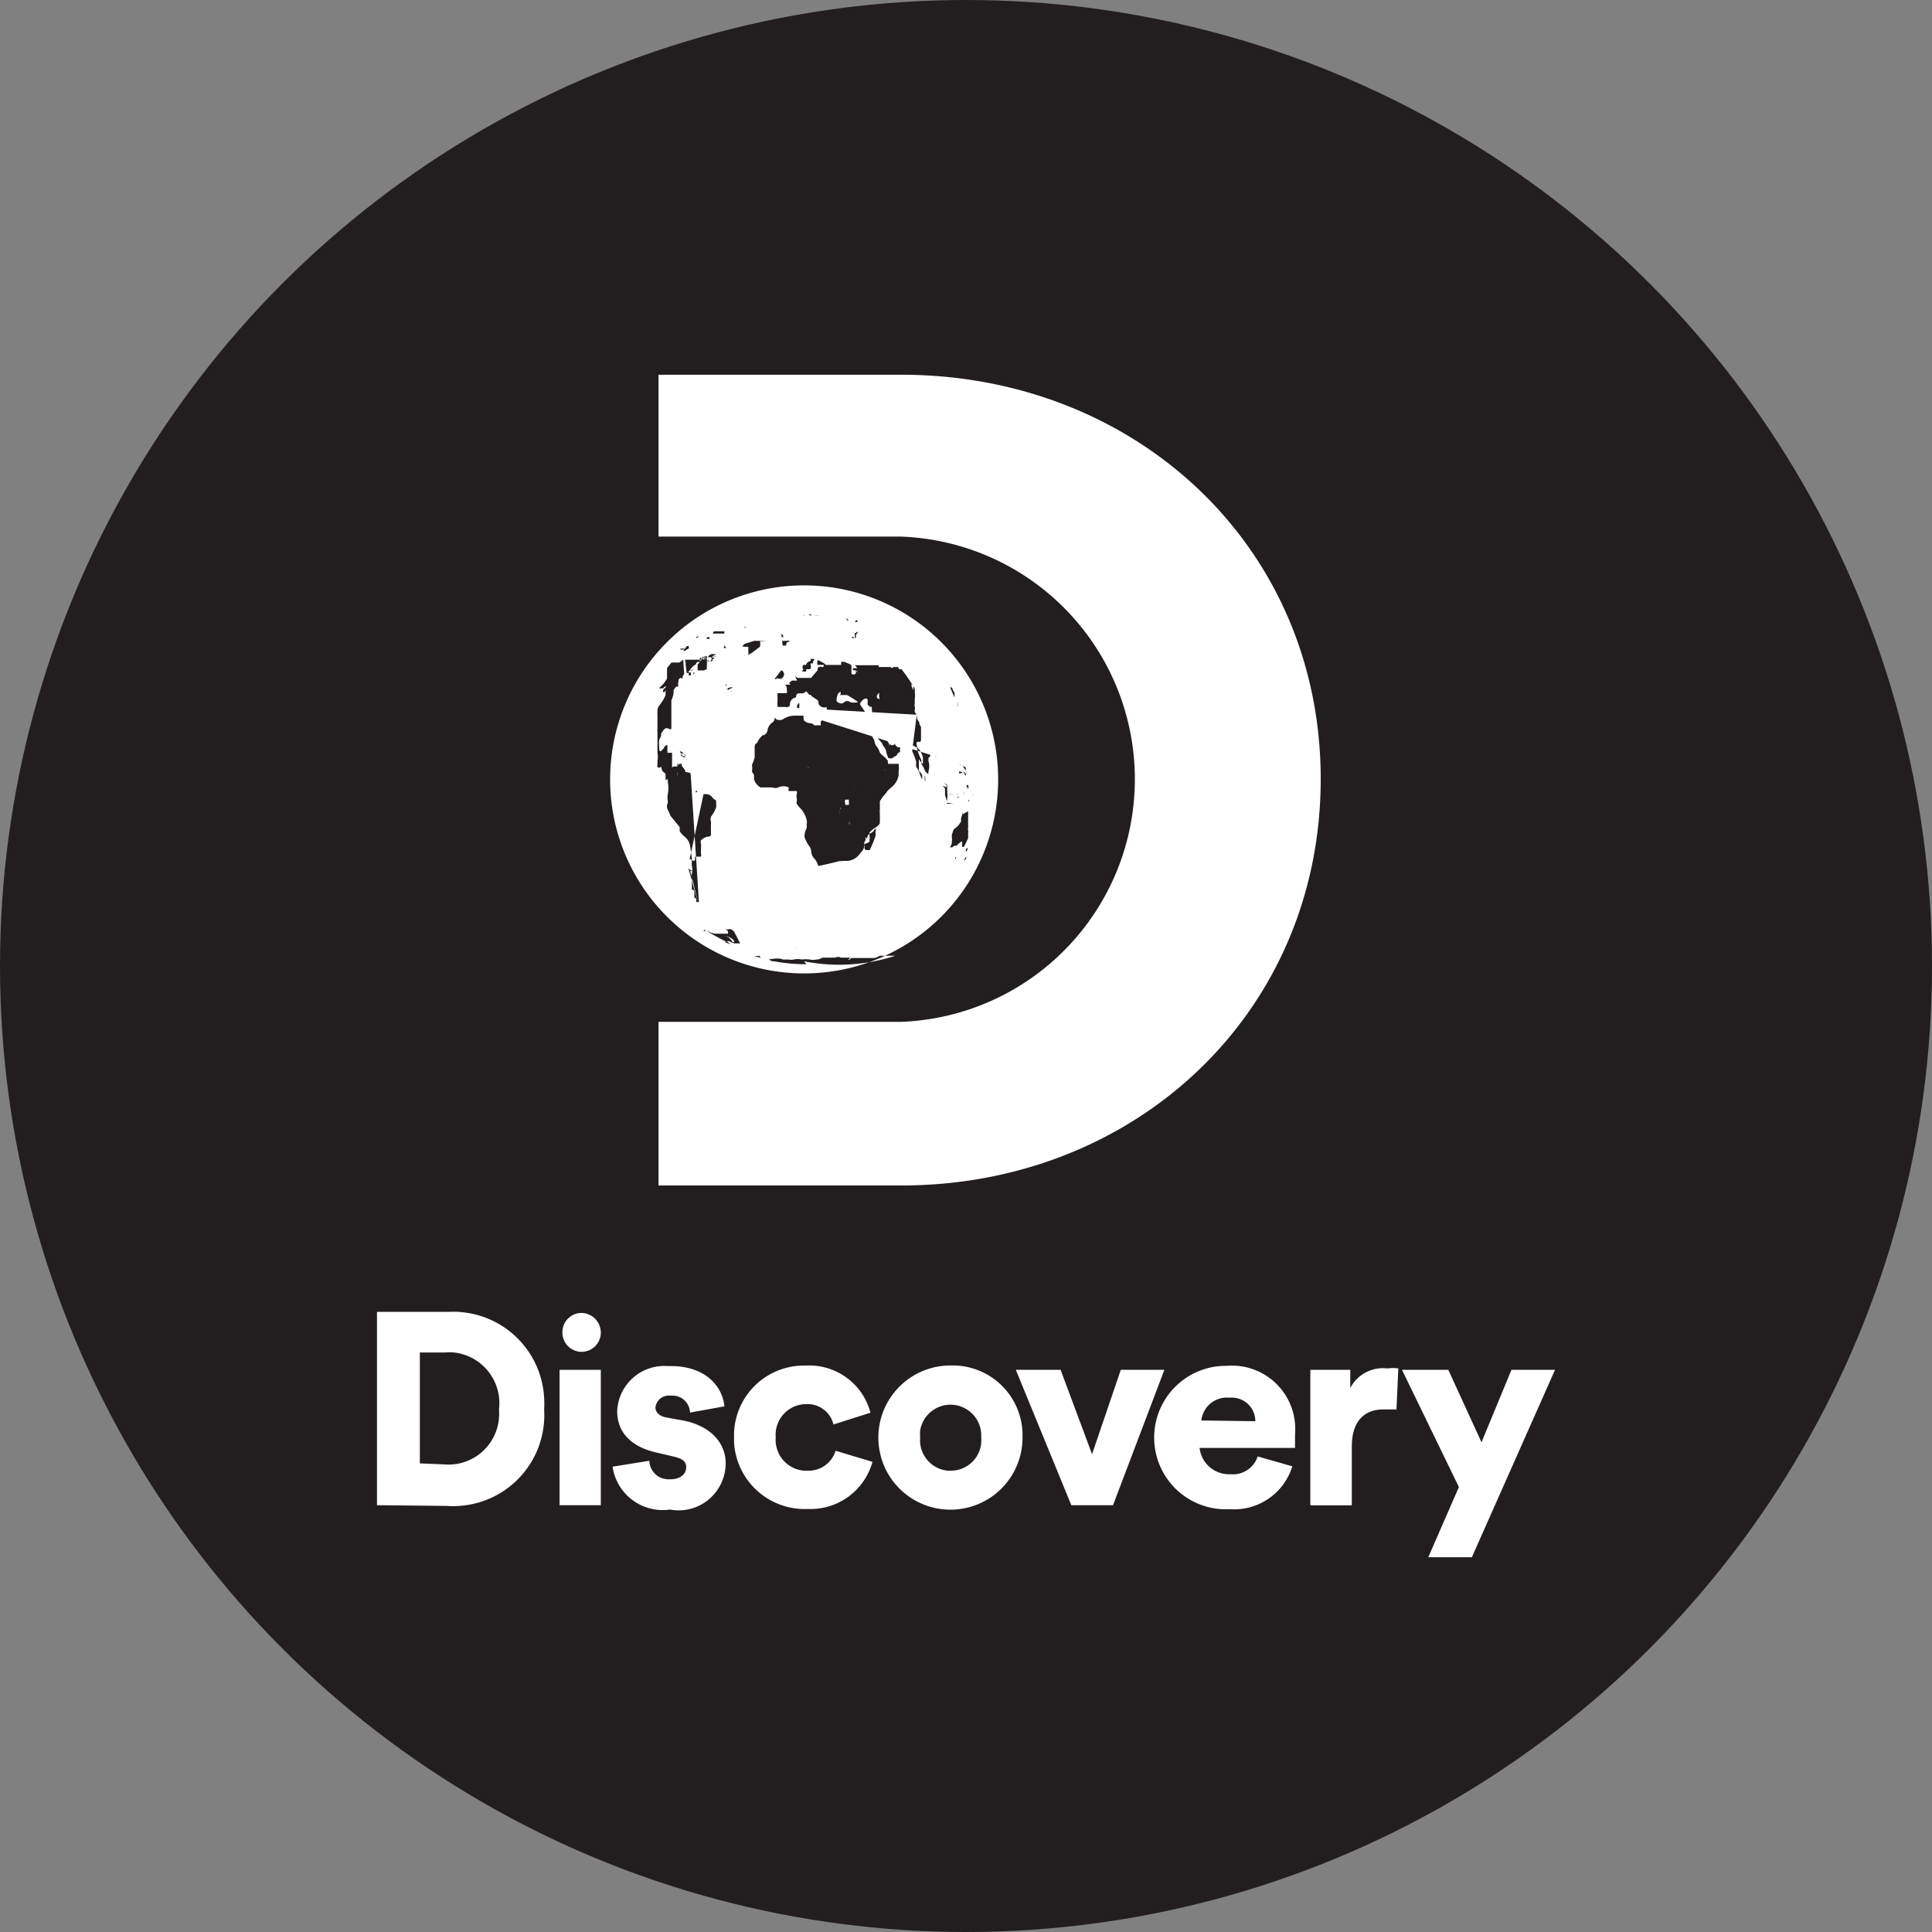
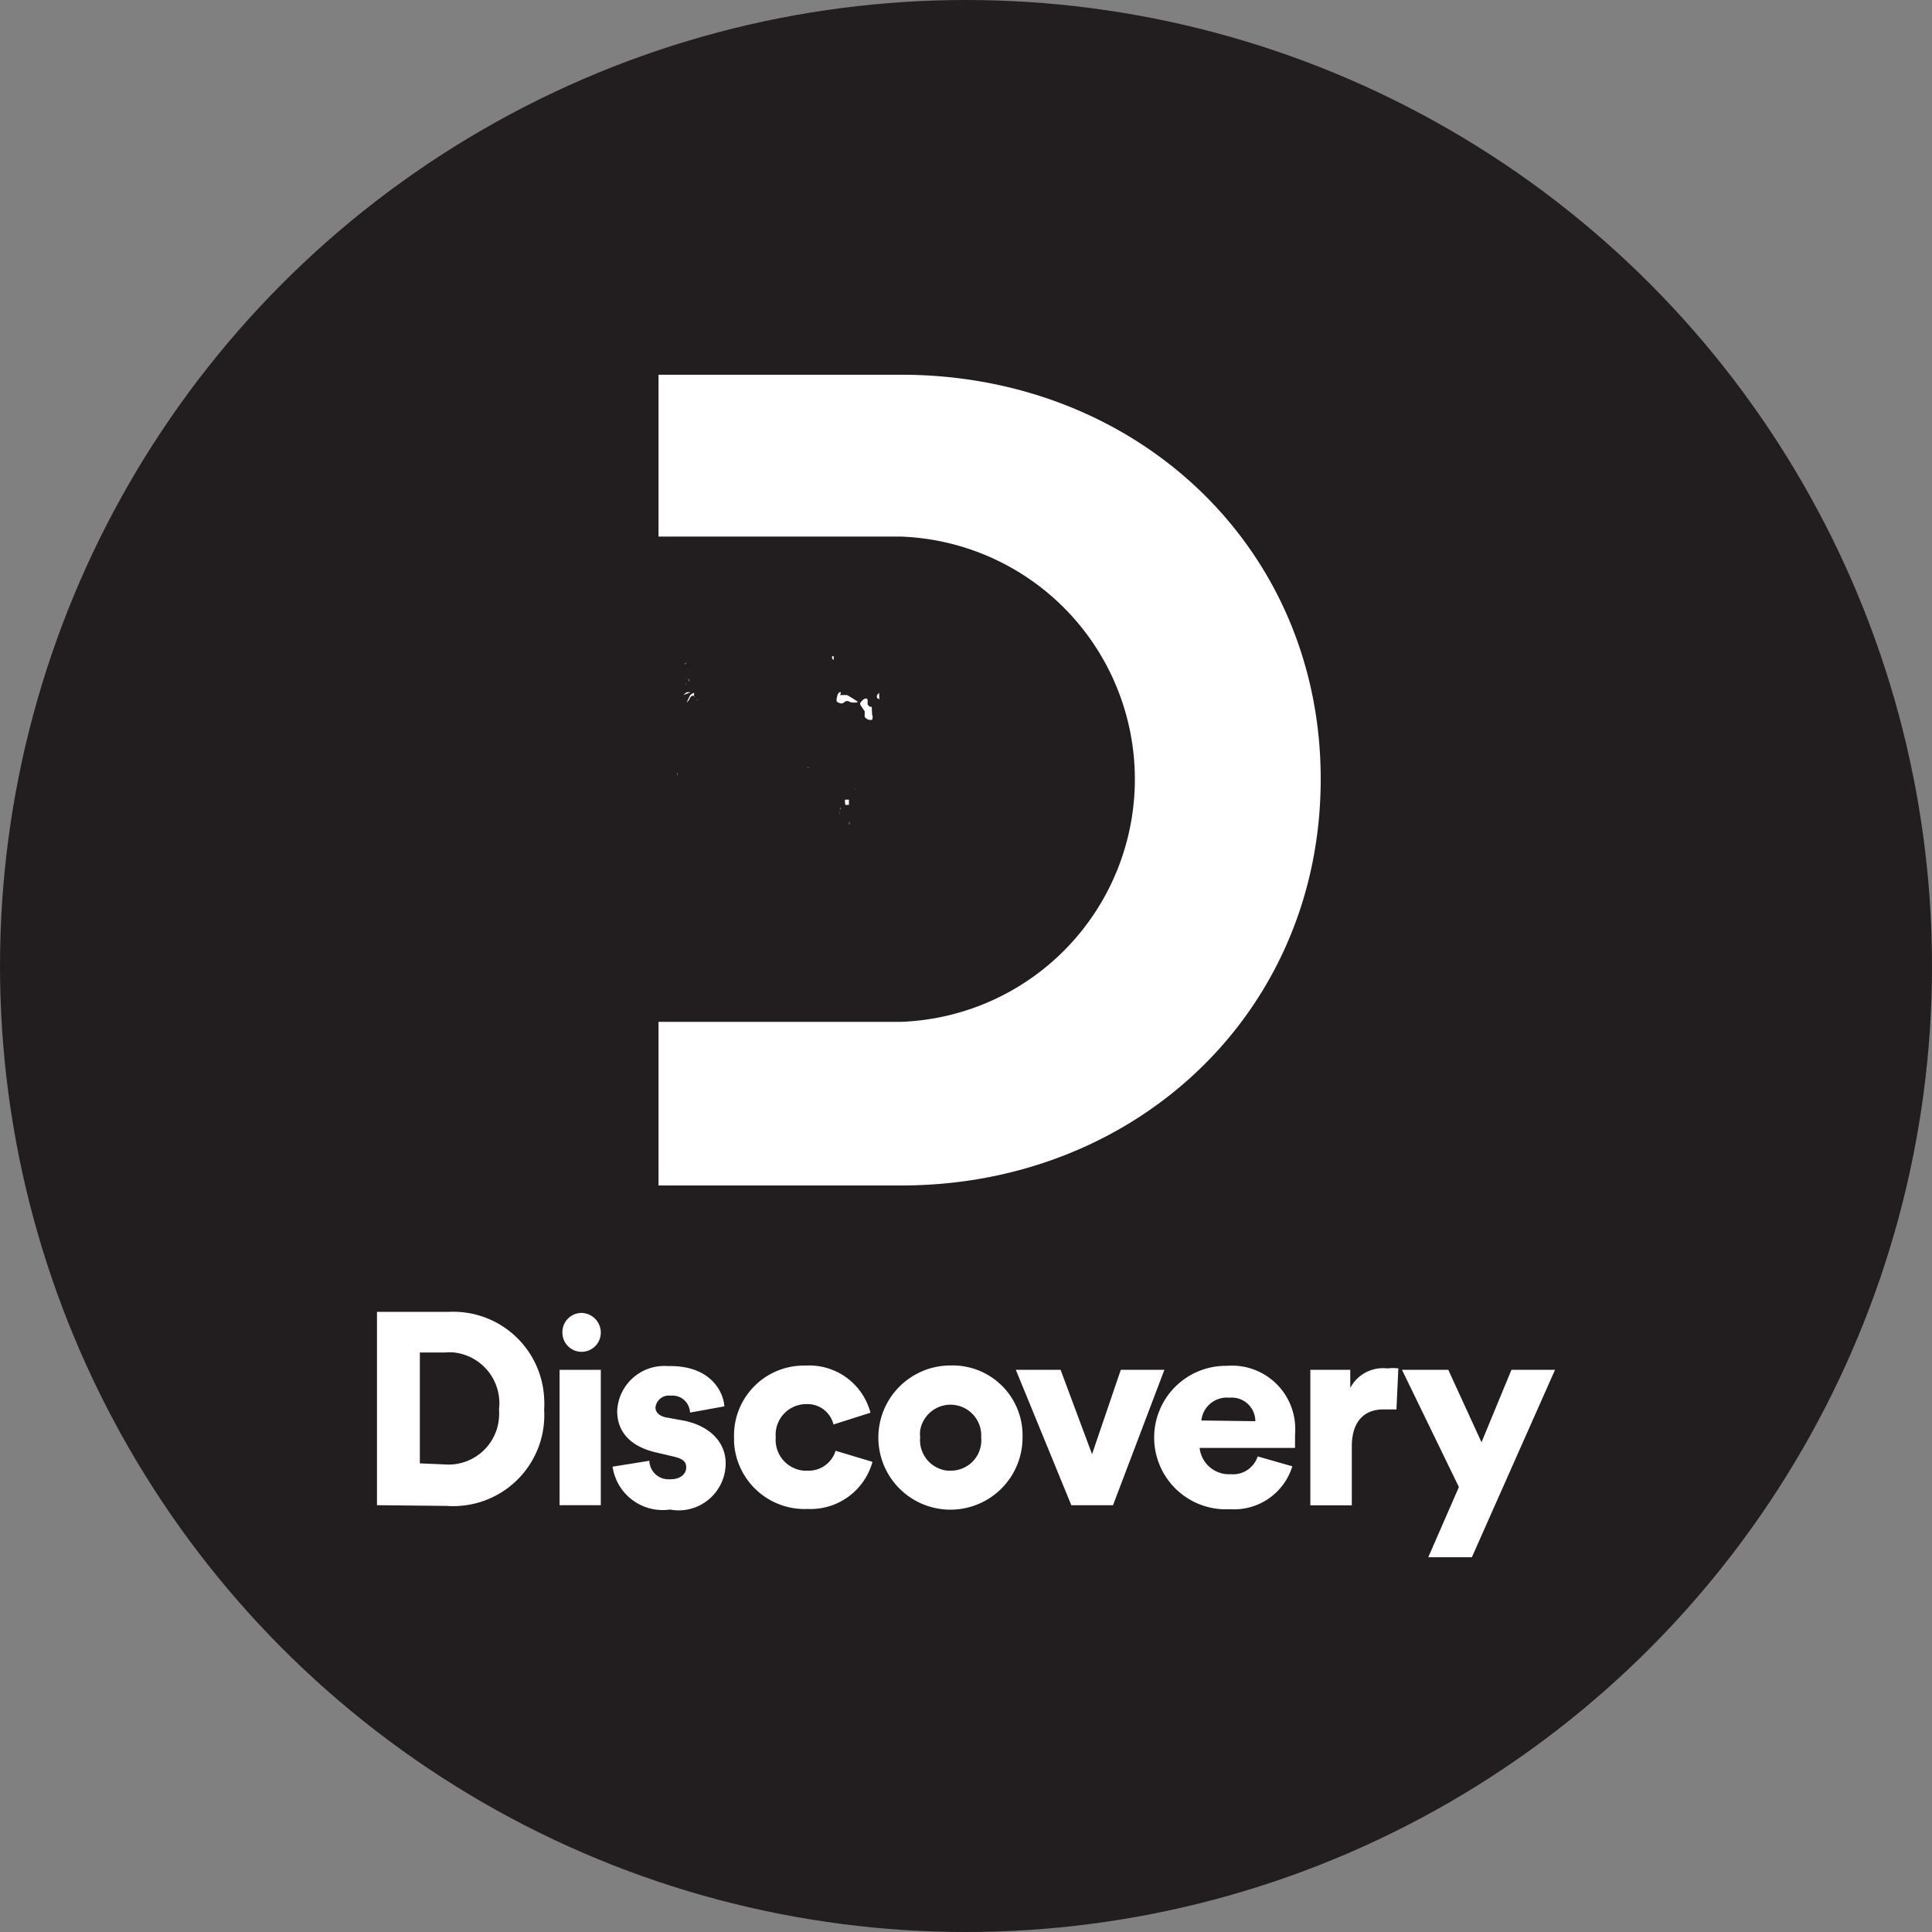
<svg xmlns="http://www.w3.org/2000/svg" viewBox="0 0 164 164">
  <rect x="0" y="0" width="164" height="164" fill="#808080" stroke="none" />
  <defs>
    <style>.cls-1{fill:#221e1f;}.cls-2{fill:#fff;}</style>
  </defs>
  <g id="Color_bubbles" data-name="Color bubbles">
    <circle class="cls-1" cx="82" cy="82" r="82" />
  </g>
  <g id="Logos">
    <path class="cls-2" d="M112.11,66.13c0,19.79-15.68,34.5-35.6,34.5H55.9V86.74H76.51a20.61,20.61,0,0,0,0-41.19H55.9V31.81H76.51C96.4,31.81,112.11,46.37,112.11,66.13Z" />
    <path class="cls-2" d="M59.2,76.48Z" />
    <path class="cls-2" d="M57.5,65.63v.25h0S57.56,65.56,57.5,65.63Z" />
    <path class="cls-2" d="M58,70.64Z" />
    <path class="cls-2" d="M68.51,65.16h.19A.21.21,0,0,0,68.51,65.16Z" />
    <path class="cls-2" d="M72.59,67.07a.41.41,0,0,0,0,.22h0a.41.41,0,0,1,0-.22.43.43,0,0,0,0-.16Z" />
    <path class="cls-2" d="M72.12,69.74h0a.37.37,0,0,0,0,.21v.35h0V70A.21.21,0,0,1,72.12,69.74Z" />
-     <path class="cls-2" d="M70,55.71Z" />
    <path class="cls-2" d="M68.54,56.18Z" />
-     <path class="cls-2" d="M70.46,55.59h0a.27.27,0,0,0,.18-.19Z" />
    <path class="cls-2" d="M71.87,68.32h.19v-.44s-.29,0-.32,0a.71.71,0,0,0,0,.29C71.74,68.32,71.77,68.36,71.87,68.32Z" />
    <path class="cls-2" d="M61.89,55.31Z" />
-     <path class="cls-2" d="M58.76,59.6h0a1.21,1.21,0,0,0,.44-.18A1.64,1.64,0,0,1,58.76,59.6Z" />
    <path class="cls-2" d="M58.63,58.76h-.34L58,59S58.51,58.82,58.63,58.76Z" />
    <path class="cls-2" d="M58.6,59a4,4,0,0,0-.31.66l.22-.28a.71.71,0,0,1,.22-.32h.18a.15.15,0,0,1,0,.16h0v-.19a.81.81,0,0,0,0-.22h0A.9.9,0,0,0,58.6,59Z" />
    <path class="cls-2" d="M59.16,56.09Z" />
    <path class="cls-2" d="M58.1,56.37h0l.19-.15h0S58.13,56.44,58.1,56.37Z" />
    <path class="cls-2" d="M58.44,57.09h0a1.37,1.37,0,0,0,.16-.18h0Z" />
    <path class="cls-2" d="M58.29,57.69h0a.81.81,0,0,0,0-.22Z" />
    <path class="cls-2" d="M58.51,57.6h0a.28.28,0,0,0,0,.25.6.6,0,0,1,0,.19h0a2,2,0,0,0,0-.35Z" />
    <path class="cls-2" d="M58.19,58v.22h0S58.22,58,58.19,58Z" />
    <path class="cls-2" d="M59.23,59.42h.06C59.1,59.35,59.07,59.42,59.23,59.42Z" />
    <path class="cls-2" d="M76.23,58.91Z" />
    <path class="cls-2" d="M78.27,57.56h0V58h0v-.38C78.27,57.5,78.3,57.56,78.27,57.56Z" />
-     <path class="cls-2" d="M68.26,49.69A16.47,16.47,0,1,0,84.73,66.16v0A16.48,16.48,0,0,0,68.26,49.69Zm15,17.85Zm-1.06-.69Zm0-.22h0V67a1.83,1.83,0,0,1-.16-.34Zm0,.66Zm0,.59Zm-.22-2.29h0a1.21,1.21,0,0,1,0,.38h0v-.16h0s-.16-.12-.16-.22Zm0,1.86Zm0,1.06Zm-.16-1.72h0v.15h0v.54h0a.22.22,0,0,1,0-.16h0v.41h0a.61.61,0,0,0,0-.19.94.94,0,0,1,0-.41h0v-.25m.16,0s.06-.19.06-.09Zm0,1.29h0l.19-.22s-.41.15-.41.22Zm-.5.25Zm0,0Zm0-.72h-.22a.81.81,0,0,1,0-.38h0v-.19h0v-.19h0v.35h0v.19h0a.89.89,0,0,1-.1.12Zm0,.72Zm-1.1-1.6c0-.16-.19-.32-.19-.35h0a.45.45,0,0,1,.22.25v.22h0a.22.22,0,0,0,0,.16h0v.22a.81.81,0,0,1,0,.38V68a1.63,1.63,0,0,1-.19-.57V67.1a.61.61,0,0,1,0-.19L80,66.72Zm0,.69Zm0-.28Zm.59,1h-.47s-.15,0-.12-.09Zm0-.75h0s-.44-.06-.41-.1Zm0,.15Zm.25.57h0l-.28-.09Zm-.4-9.82h0a1.38,1.38,0,0,0,.21.44h0v.38h0l-.18-.38-.19-.47a1.61,1.61,0,0,1,0-.31,1.91,1.91,0,0,1-.13.25Zm.5,5.05h0a.36.36,0,0,1,0-.25v-.16h0s-.29.13-.29.32Zm.4,2.13v-.18a.54.54,0,0,1,0,.18c-.31.16-.34.13-.28-.09Zm0-.59h0s-.28-.06-.28-.1Zm.29.63v-.16h0a.66.66,0,0,1,0,.28l-.29-.22Zm0-.16h0s-.29-.16-.25-.09Zm-.35,2.85Zm.32-3.13v.25h0a3.1,3.1,0,0,1-.26-.41Zm0,0Zm0,0h0V65h0a.81.81,0,0,1,0,.22v0Zm0-3.7v.15h0v.19h0V61.3h0a1.09,1.09,0,0,0,0-.44v-.19h0v.47a3.11,3.11,0,0,0-.44.06ZM81.28,60h0v-.47h0S81.34,60,81.28,60Zm0-1.13Zm-2.07-3.82Zm0,.18h0s-.19,0-.13.1Zm-.5-.5h0c-.1,0-.16.1-.13.1Zm-1.42-.28ZM76,53.77Zm-.72-.38h.37c-.15,0-.31,0-.28-.19h0s-.13.1-.09.1ZM73,52.8h0s0-.1,0-.1Zm-.22,0h-.19s0-.16.19-.16Zm-.22,0h0l0-.13Zm0,1.38h0v-.41h0a1,1,0,0,1,.53-.19H72.9s-.28.31-.25.38v.19H72.5a.31.31,0,0,1-.19,0h0s0-.13.09-.1Zm0,.47h0s-.22-.19-.19-.13Zm-.5-2H71.9s-.13-.16,0-.12Zm-3.14-.38h.22a1.41,1.41,0,0,1,.41,0H69c-.41-.06-.44-.15-.19-.12Zm-.44,0H68.2a.08.08,0,0,1,.12,0Zm-1.54,5.37h-.72a.21.21,0,0,1,.19,0h0v-.38h0v.19h0v.19Zm-1,0h-.19l.57-.75h0a.38.38,0,1,1-.38.65Zm.38-1.26Zm.84-1h.1a.6.6,0,0,0,.19,0h0a2,2,0,0,1,.25.25c.06-.35-.41-.25-.66-.25Zm-2.41-3.48Zm-3.92,1.35h.47m-.19,0h.94a2.39,2.39,0,0,1,1.35,0h-.22v-.73h-.31l-.54.26H61.08l-.25.47Zm-.13.28Zm0,0h0v0Zm-.37-.35h0s0,.16,0,.13Zm0,.19Zm0,.22h.88v.19h-1Zm-.16.28ZM60,53.55Zm0,.22Zm0,0h0a.35.35,0,0,1-.22.19h0s.22-.19.22,0Zm0,.31h.22v.16h0s-.22,0-.22,0Zm-.15,0Zm-.26-.31Zm-.18,0Zm0,0Zm0,.25Zm-.47.19h0s-.13.19-.1.12Zm0,0c.18-.16.4-.25.34-.16s-.22.16-.19,0h-.28Zm-.63.63h.16v.22h-.26s-.47.21-.47,0h.69a1.05,1.05,0,0,0-.25.18H58Zm-5,8.53Zm2.17,4.08Zm3.85,9.12H59.1v-.18s0-.19-.16-.19h0V76h0v-.16h0c0-.25,0-.31-.21-.31h0v-.38h0v-.22a.41.41,0,0,1,0-.22.6.6,0,0,0,0-.19.5.5,0,0,1,0-.34,1.75,1.75,0,0,0,0-.72.41.41,0,0,1,0-.22h0a1.31,1.31,0,0,1,0-.28,9,9,0,0,0-.16-1.16,1.17,1.17,0,0,0-.44-.76c-.22-.19-.44-.44-.44-.53a1.61,1.61,0,0,0,0-.31l-.78-.95a3.16,3.16,0,0,0-.22-.5.62.62,0,0,1,0-.59V68h0a1.52,1.52,0,0,1,0-.6h0a2.64,2.64,0,0,0,0-1v-.25a.19.19,0,0,0-.19.19h0a.21.21,0,0,0,0-.19h0v-.28a.6.6,0,0,1,0-.19h0s-.28-.19-.32-.35,0-.28-.15-.19,0,0-.22,0a.41.41,0,0,1,0-.22h0v-.34h0a1.83,1.83,0,0,0,0-.66V62.21a1.62,1.62,0,0,1,0-.44v-.22h0a.81.81,0,0,0,0,.22,1,1,0,0,0,0,.25,1,1,0,0,0,0,.25v.22a.81.81,0,0,0,0,.22v-.85a2.8,2.8,0,0,1,0-.41V61h0v-.25a1,1,0,0,1,0-.25h0v-.22h0c0-.28.31-.56.47-.84A3.09,3.09,0,0,0,56.5,59h0v-.22h0V59h0v-.32h0v-.19h0s0,.26-.16.26,0-.19,0-.29h0s.16,0,.19-.22h0a.67.67,0,0,0-.25.19h-.35l.16-.16.22-.21h0l.31-.44h0v-.91h0l.38-.47h.66L58,56h0m.15,0h1.32a.82.82,0,0,0,.16-.22h0s.44-.16.4,0-.25.22-.28.18h0v.22h0V56c0-.21.22-.21.35-.21h0a.43.43,0,0,1,.31-.26h0a.22.22,0,0,1,.16,0h.15v.22h-.15a.21.21,0,0,1,0,.19h-.16c.19,0,0,.25,0,.19H60s.16-.19.19,0h0c.22,0,.28-.28.16-.34h-.6s-.37.4-.44.4-.22,0-.22.19h0a1.33,1.33,0,0,0-.44.38c-.18.25-.25.31-.18.34h0a.19.19,0,0,1,.18,0h0v.57h0l.19-.38v-.19H59a.41.41,0,0,0,.22-.19v-.5a.63.63,0,0,0,.19-.31.53.53,0,0,1,0-.25h.28V56h0l.31-.16h0v.28a1.21,1.21,0,0,1,0,.38h0v.22c0,.22,0,0-.22.19H58.54l-.29.25h0a.94.94,0,0,1,.57-.32h0a.19.19,0,0,0,0,.27l0,0H59a1,1,0,0,1-.38.22h-.15v-.19h-.22c-.16,0-.35.28-.32.41s0,0-.19,0h0l-.15.15h0v.19h0a.62.62,0,0,0,0,.38h-.16a1.48,1.48,0,0,0-.25.31v.25a2.7,2.7,0,0,1-.19.63h0V62.4a.81.81,0,0,1,0-.22v-.29h-.19a.3.3,0,0,0-.4,0h0a2.24,2.24,0,0,0-.29.41.61.61,0,0,1,0,.19,2.07,2.07,0,0,0-.15.34,1.82,1.82,0,0,0,0,.57c0,.31,0,.41.18.34h0l.22-.25a.36.36,0,0,1,.29-.25v.41h0a1,1,0,0,1,0,.25h.4s0,0,0,.44v.72c0,.22,0,0,.19,0h.25a.41.41,0,0,0,0-.22h.16c-.19,0,0,.22,0,0h.22V65h0l.19.25c.19.25,0,.28.34.31a.47.47,0,0,1,.35.29l.15.37v.5a1.41,1.41,0,0,0,0,.29h0s0-.16.16,0,.19.15,0,.28h0v-.16h.22c.22,0,.25.19.28.28h0m.16,0H60a.65.65,0,0,1,.44.25,1.09,1.09,0,0,0,.35.29v.22a2.29,2.29,0,0,1,0,.37,2.91,2.91,0,0,1-.44.79.72.72,0,0,0,0,.41v.5a.6.6,0,0,0,0,.19v.43s0,.16-.25.16a1,1,0,0,0-.6.32.45.45,0,0,0,0,.28,1,1,0,0,1,0,.34v.22h0v.28a.39.39,0,0,1,0,.26H59v.21c0,.22-.19.16-.41,0h-.16a.3.3,0,0,1,0,.26h0v.28m0,.22h0a.81.81,0,0,0,.35.25h-.19s.69,2.7.66,2.66ZM55.71,57.6Zm.41.37ZM61.67,55h-.18c-.19,0,0,0,0-.18h0Zm0,0Zm-.25-.18h0s.19-.1.1,0Zm-.47,1Zm-.34,0h-.19l.16-.19h0a.2.2,0,0,1,.15,0h0Zm0,.25Zm-.19,0Zm-.31,1.1Zm-.48.59h0s.22-.12.19-.09Zm2.33,1h0s.15-.13.18-.1Zm0-.29h0s-.29.22-.19,0,0,0-.16,0h-.22a.79.79,0,0,1,.19-.22c0-.18.28-.21,0,0s-.19.26,0,.22h0s.66-.22.6-.09Zm-.91,0h0s.28-.12.22-.15Zm-.29.57h0s.29-.16.22-.16Zm-2.19,6.87h0s.22-.19.22-.16Zm0-1.54h0s.12-.19.09-.16Zm-1.1-.59h0a.22.22,0,0,1,.16,0c.19,0,.25,0,.53.34v.16H58a5.93,5.93,0,0,0-.41-.66Zm0,.53h0s0-.16,0-.16ZM57.82,63Zm0,1.23v-.19c0-.19.25,0,.34,0a.2.2,0,0,1,0,.15H57.5Zm4.26,14.61Zm-.37.69h.18l.25.16c.26.16.22.35,0,.28s-.15,0,0,0-.4-.5-.43-.53Zm-.32-.22Zm0,0Zm.41-.18h0a.42.42,0,0,1-.06-.29Zm-.47.43Zm-.66-2.79h0s0-.22-.06-.19Zm0,0h0s-.16-.28-.22-.25Zm-.22,2.54h0a1.64,1.64,0,0,0-.22-.25Zm-.56-4Zm0,3.73h-.16c.06-.22.31-.22,0-.22Zm2.57,1.54h0c-.13-.28-.06-.28-.16-.25Zm.37-.5H62.4a1,1,0,0,1-.51-.19h-.18a.84.84,0,0,0,.34.25h0a1.4,1.4,0,0,1-.53-.19h.15a20.52,20.52,0,0,1-1.88-1.06h0a3,3,0,0,0,.91.37h1.1v-.15c-.19-.26-.19-.26,0-.22h0a.45.45,0,0,1,.28,0h0s.25.18.25.22h0Zm0-1Zm.32,1.82Zm.37-25.09v-.31h0a.31.31,0,0,0,0-.19h0v-.19h0V54.9H62.8c.22,0,.29,0,.29-.16h0a1.09,1.09,0,0,1,.47-.19h0s.59-.22.62-.15h1.26a2,2,0,0,1,.91,0h.44a.45.45,0,0,1,.28,0h0a1.08,1.08,0,0,0-.35.22h0c.16,0,0,0,0,.18h-.28l-.12-1h0a.33.33,0,0,1,.18.28h-.34c-.16,0-.69.22-.75.16h-.22a.92.92,0,0,1-.25.19.31.31,0,0,0-.19,0h-.22v.18h0v.22a.32.32,0,0,1-.19.19h0s-1,.85-1.16.6Zm1.07,25.5h0L64,81.15h.41s0-.09,0-.06Zm0-4h0a.72.72,0,0,0-.19-.25Zm3.86,4.54a14.67,14.67,0,0,1-2.73-.25h-.16l-.31-.15s.91-.19,1.19,0h.5a1.09,1.09,0,0,0,.44,0,1.61,1.61,0,0,1,.69,0h0a2.66,2.66,0,0,1,.69,0,1.23,1.23,0,0,0,.54,0,.9.9,0,0,0,.5-.16h1.1a.49.49,0,0,1,.47,0h.81a.59.59,0,0,1-.22.19h0s.22,0,.28-.16h2a1.34,1.34,0,0,0,.44-.19H76a15.33,15.33,0,0,1-7.75.47Zm-2.2-.94h0l-.18-.25Zm1.38-.28h0a1.8,1.8,0,0,1-.18-.25Zm6-9.41a.44.44,0,0,1,.29-.5.92.92,0,0,0,.25-.19.55.55,0,0,1,.15-.19v-.15h0a.79.79,0,0,1,0,.43v.16h0a.22.22,0,0,1,0,.16h0a7.62,7.62,0,0,1-.5,1.22h-.19c-.18,0-.25,0-.25-.34a.53.53,0,0,1,0-.35.42.42,0,0,0,.07-.44ZM75,76.42h0c.16,0-.22-.19-.18-.19Zm0-4.93Zm.22-6h0s-.22-.19-.18-.19ZM76.64,77.8Zm1.88-11.48h0a1.1,1.1,0,0,1,0-.51h0S78.58,66.32,78.52,66.32Zm1-2.07H79.4a1.21,1.21,0,0,0,0-.38h0a.53.53,0,0,1,0-.25c0-.22-.19-.28-.19,0H79v.22h0c0,.31-.07.47-.19.47h0v.28a1.57,1.57,0,0,1,0,.91c0,.25,0,.25-.25,0l-.19-.41a1,1,0,0,1-.16-.28V64.5a4.08,4.08,0,0,1-.37-1V63.3h0c0,.16,0,.19-.29,0h0s-.18,0-.4-.34h0a1.59,1.59,0,0,1-1,0h0a2,2,0,0,1-.66-.47c-.12-.22-.22-.25-.34-.16s0,0,0,.28l.16.26.15.25c.16.25,0,.18,0,0h0s.35.31.5,0v0a.47.47,0,0,0,.26.31h.18v.19h0v.22h0a.42.42,0,0,0-.22.15.34.34,0,0,1-.22.22.56.56,0,0,0-.21.16h-.32a1.91,1.91,0,0,1-.22-.66,1.41,1.41,0,0,0-.19-.34.8.8,0,0,1-.15-.29l-.19-.22a.7.7,0,0,1-.19-.28.91.91,0,0,0-.25-.53h0L74,61.67a2.4,2.4,0,0,1-.25-.37h-.22v0l.19.34a2.17,2.17,0,0,0,.19.41,1.77,1.77,0,0,1,.15.31.81.81,0,0,0,0,.22.83.83,0,0,1,.19.44.91.91,0,0,0,.19.38,1,1,0,0,1,.19.34.73.73,0,0,0,.25.35c.25.19.56.53.5.56s0,0,0,.19h.91v.22a1,1,0,0,1,0,.35,1.15,1.15,0,0,0,0,.37,1.71,1.71,0,0,1-.56,1l-.38.34a2.89,2.89,0,0,1-.38.47l-.28.41v.72a.81.81,0,0,0,0,.31v.47c0,.47,0,.44-.16.57a.69.69,0,0,1-.25.19l-.25.19-.22.21v.26a1.15,1.15,0,0,1,0,.37c0,.16,0,.19-.22.28s-.22,0-.25.32a.59.59,0,0,1-.15.34l-.26.32a1.39,1.39,0,0,1-1.06.53h-.35a.19.19,0,0,1-.18,0s-1.89.47-1.89.41a1.55,1.55,0,0,0-.34-.63.91.91,0,0,1-.25-.63,1,1,0,0,0-.16-.4,2.59,2.59,0,0,1-.41-.79,1.52,1.52,0,0,1,.19-.75V70a1.21,1.21,0,0,0,0-.38,2.29,2.29,0,0,0-.53-1c-.29-.28-.38-.47-.32-.56a.81.81,0,0,0,0-.31,1,1,0,0,1,0-.35.36.36,0,0,0,0-.25h-.37c-.38,0-.35,0-.32-.16a.19.19,0,0,0,0-.15,1,1,0,0,0-.87,0,.65.65,0,0,1-.51,0h-1a1.15,1.15,0,0,1-.56-.72,2,2,0,0,0,0-.35l-.16-.25h0v-.19a.66.66,0,0,0,0-.28v-.16a2.63,2.63,0,0,0,.22-.59v-.88c0-.35.19-.28.22-.38h0a1.61,1.61,0,0,1,.47-.63c.25,0,.41-.31.41-.47a1,1,0,0,1,.37-.59.5.5,0,0,0,.22-.28c0-.19,0-.19.16,0a.7.7,0,0,0,.53,0,1.74,1.74,0,0,1,1-.32h.78a.21.21,0,0,0,0,.19v.19h0a.92.92,0,0,0,.44.25s.38,0,.44.19h.56a.41.41,0,0,0,0-.22.26.26,0,0,1,.27-.24l.08,0h.69a.39.39,0,0,0,.44,0h.25c.09,0,.31,0,.41-.35a4.68,4.68,0,0,0,0-.53v.31H70.74v-.15h0s-.25-.32-.35,0h0s.25,0,0,.15h0s-.28-.25-.22-.28,0,0,0-.25a.52.52,0,0,1-.69-.28l0-.07a.3.3,0,0,0-.15-.28L69,59.16a.32.32,0,0,1-.18-.18h-.19l.19.22c.18.22.18.22.25.22h0s.37.21.34.25h0v.22h0a.54.54,0,0,0-.31-.54,2.43,2.43,0,0,1-.44-.41,1.64,1.64,0,0,0-.22-.25l-.25.16h-.28c-.07,0-.29,0-.32.19s0,.16-.15.19a.64.64,0,0,0-.38.44c0,.12,0,.34-.19.34h0a.21.21,0,0,1-.19,0h-.47M66,60h0v-.19a.53.53,0,0,1,0-.25v-.72h.79a.66.66,0,0,0,0-.28c0-.19,0-.44-.28-.44H67c.22,0,0,0,0-.16h0l.22-.19h.31c.31,0,0,0,0-.43h0s0,.21.31.21h1l.56-.65s0-.41.22-.26h0V56.5h.16c-.25,0-.41,0-.41-.22a.31.31,0,0,0,0-.19l.38-.41c.37-.41,0,0,0-.19s-.35,0-.28.19,0,0-.22.22a.48.48,0,0,0-.25.41h-.16a.18.18,0,0,0,0,.22c0,.19,0,.28-.22.28h-.19V57H68.2c-.1,0-.19,0,0-.16h0a.3.3,0,0,1,0-.4h.22a.48.48,0,0,1,.25-.29c.16,0,.25-.28,0-.22H69a2,2,0,0,1,.79.29.93.93,0,0,1,.31.22h-.66a.92.92,0,0,0,.32.18h.18c-.15,0,0,0,0-.18H71.4v-.26h.28l.44.19c.25.16.31,0,0,0h0a.2.2,0,0,1,.16.19h0v.19a1,1,0,0,0,0,.25v.19h0a.25.25,0,0,0,.34,0,.18.18,0,0,0,0-.22h0s.19,0,.22.16h0s0-.19-.25-.22-.19,0-.19-.19h.38s-.22-.25-.19-.25h2v.15h1s.22.19.22,0h.35c.18,0,0,0,.18.19h.19a16.15,16.15,0,0,1,1,1.44h0v.19h0v.16l-.16-.38v-.37h0V57.6a.58.58,0,0,0,0-.32h0v.16h0c-.22,0,0,0,0,.38v.25h0a1,1,0,0,1,.28.4,1.13,1.13,0,0,1,0,.26,1.94,1.94,0,0,1,0,.59v.47h0a.21.21,0,0,0,0,.19.36.36,0,0,1,0,.25v.22a1,1,0,0,1,.19.38v.22h0v-.38m0-.16v-.19h0v.32h0V61l.19.32c0,.25.19.37.15.44h0V62.8c0,.16-.15.25-.18.16h0v.31h0V63h0c0-.16,0,0-.19,0a.67.67,0,0,0,.19.6,1.72,1.72,0,0,1,.34.69,1.61,1.61,0,0,1,0,.31h0v.25h0l-.19-.19c-.19-.18,0-.18-.15-.18h0v.75a.6.6,0,0,1,0,.19h0s.31.31.28.47v.28h0a3.88,3.88,0,0,1-.25-.63,2.38,2.38,0,0,0-.25-.44,1.15,1.15,0,0,1,0-.37,3,3,0,0,0-.19-.6l-.16-.38ZM67,60Zm.85-.25V60c0,.19,0,.22-.19.22v-.35s.16-.22.19-.22Zm0-.28h0s0-.13,0-.16Zm.54.91h0Zm2,.53h0s-.06-.15,0-.15Zm1,0h0v0Zm-3.17-4Zm0,0Zm.81-.29Zm.47,0h0a1.15,1.15,0,0,0,.16-.28Zm11.39,1.54Zm-.88.25Zm.88,13.87h0A3.08,3.08,0,0,0,81,72Zm.19.69h0v-.16h0s.25-.22.16-.22Zm.75-.38a.31.31,0,0,0,.19,0h0v.19a.24.24,0,0,1-.19.25h0a2.8,2.8,0,0,1,.25-.41,1.23,1.23,0,0,0,.19-.31v-.16h0s-.25,0-.25.16Zm.35-.6h0a3.9,3.9,0,0,1-.19.35h0v-.28h0Zm0-3.13h0v.19a.54.54,0,0,1,0,.18v.41a.43.43,0,0,0,0,.16h0V70a1,1,0,0,1,0,.25.41.41,0,0,0,0,.22.81.81,0,0,1,0,.22v.47l-.35.72h-.16v-.16h0V71.4h0c-.28.19-.4.28-.43.37a.22.22,0,0,1-.16,0,.6.6,0,0,0-.25.16h-.19a2.11,2.11,0,0,0,.16-.34v-.16a.81.81,0,0,0,0-.31v-.26h0s.15-.5.18-.47h0l.22-.18.19-.19.19-.28v-.16h0v-.22h0v.16a.24.24,0,0,0,0,.28h0a2,2,0,0,1,0-.35,3.24,3.24,0,0,0,.16-.53v.19Zm-.35,0Zm0-1h0s.35,0,.35-.09Zm.54.16h-.16a1.31,1.31,0,0,0,0-.28h0v-.16h0v.28h0s.16.16,0,.25h0a.22.22,0,0,0,0,.22h0s.53-.34.5-.41Zm0,1.6Zm.21-2.29a.41.41,0,0,1,0,.22h0Zm0,0Zm0,.28Zm0,.35Zm0,0Zm0,1Zm0-.16Z" />
    <path class="cls-2" d="M71.9,59h-.53c-.16,0,0,0,0-.19h0c0-.16-.25,0-.29.25h0s-.15.44,0,.53.41.22.6,0a.38.38,0,0,1,.47,0,1.16,1.16,0,0,0,.69,0A9.23,9.23,0,0,0,71.9,59Z" />
    <path class="cls-2" d="M74,60h-.16l-.19-.19v-.18h0v-.19c0-.19-.25-.19-.43,0s-.26.25-.16.44h0l.19.28.15.22v.47a.6.6,0,0,0,.63.25.56.56,0,0,0,0-.44Z" />
    <path class="cls-2" d="M74.63,59.16V59a.61.61,0,0,1,0-.19h0s-.25.19-.19.38,0,0,.22.18h0Z" />
    <path class="cls-2" d="M70.77,56v-.22c0-.22-.16,0-.16,0S70.68,56.06,70.77,56Z" />
    <path class="cls-2" d="M71.3,68.76a.69.69,0,0,0,0,.35v.22h0v-.25a1,1,0,0,1,0-.35C71.4,68.54,71.3,68.45,71.3,68.76Z" />
    <path class="cls-2" d="M55.12,124a1.62,1.62,0,0,0,1.68,1.57h.11c.91,0,1.34-.5,1.34-1s-.28-.75-1.12-.94l-1.32-.31c-2.45-.53-3.42-1.91-3.42-3.54a4,4,0,0,1,4.26-3.82l.26,0c3.32,0,4.48,2.07,4.58,3.42l-2.92.53A1.48,1.48,0,0,0,57,118.47h-.1a1.14,1.14,0,0,0-1.26,1h0c0,.47.41.76.91.85l1.54.28c2.38.51,3.51,2,3.51,3.61a4,4,0,0,1-4.07,4,4.76,4.76,0,0,1-.66-.07A4.3,4.3,0,0,1,52,124.5Z" />
    <path class="cls-2" d="M65.85,122a2.62,2.62,0,0,0,2.4,2.84h.29a2.39,2.39,0,0,0,2.39-1.69l3.13.94a5.45,5.45,0,0,1-5.49,4,6,6,0,0,1-6.26-5.7c0-.13,0-.26,0-.38a5.93,5.93,0,0,1,5.77-6.09h.29a5.37,5.37,0,0,1,5.52,4l-3.14,1a2.26,2.26,0,0,0-2.29-1.73,2.6,2.6,0,0,0-2.62,2.59A2.45,2.45,0,0,0,65.85,122Z" />
    <path class="cls-2" d="M86.8,122a6.12,6.12,0,1,1-6.15-6.09h.06a5.93,5.93,0,0,1,6.09,5.77Zm-3.51,0a2.61,2.61,0,0,0-5.18-.58,2.81,2.81,0,0,0,0,.58,2.6,2.6,0,0,0,2.34,2.84h.26a2.58,2.58,0,0,0,2.59-2.56A2.71,2.71,0,0,0,83.29,122Z" />
    <polygon class="cls-2" points="94.48 127.77 90.94 127.77 86.23 116.28 90.03 116.28 92.7 123.44 95.14 116.28 98.84 116.28 94.48 127.77" />
    <path class="cls-2" d="M109.7,124.47a5.17,5.17,0,0,1-5.3,3.64,6.09,6.09,0,1,1-.25-12.17h0a5.37,5.37,0,0,1,5.78,4.91,6.54,6.54,0,0,1,0,1v1.06h-8.1a2.51,2.51,0,0,0,2.64,2.23,2.2,2.2,0,0,0,2.29-1.51Zm-3.14-3.83a2,2,0,0,0-2.11-2h-.18a2.17,2.17,0,0,0-2.29,1.94Z" />
    <path class="cls-2" d="M118.54,119.64h-1.13c-1.41,0-2.66.82-2.66,3.14v5h-3.52V116.28h3.39v1.54a3.13,3.13,0,0,1,3.14-1.66,3.7,3.7,0,0,1,.94,0Z" />
    <polygon class="cls-2" points="121.24 132.19 123.84 126.23 119.01 116.28 122.94 116.28 125.76 122.43 128.3 116.28 132 116.28 124.94 132.19 121.24 132.19" />
    <path class="cls-2" d="M32,127.77V111.36h6.09a7.72,7.72,0,0,1,8.1,7.31,7.85,7.85,0,0,1,0,1A7.72,7.72,0,0,1,39,127.83a6.37,6.37,0,0,1-1.07,0Zm5.77-3.46a4.29,4.29,0,0,0,4.59-4,5.3,5.3,0,0,0,0-.69,4.33,4.33,0,0,0-3.79-4.81,4.15,4.15,0,0,0-.79,0H35.64v9.41Z" />
    <path class="cls-2" d="M47.5,127.77V116.28H51v11.49Z" />
    <path class="cls-2" d="M49.35,111.45A1.67,1.67,0,0,1,51,113.12h0a1.63,1.63,0,0,1-1.63,1.63h0a1.63,1.63,0,0,1-1.63-1.63h0a1.63,1.63,0,0,1,1.59-1.67Z" />
  </g>
</svg>